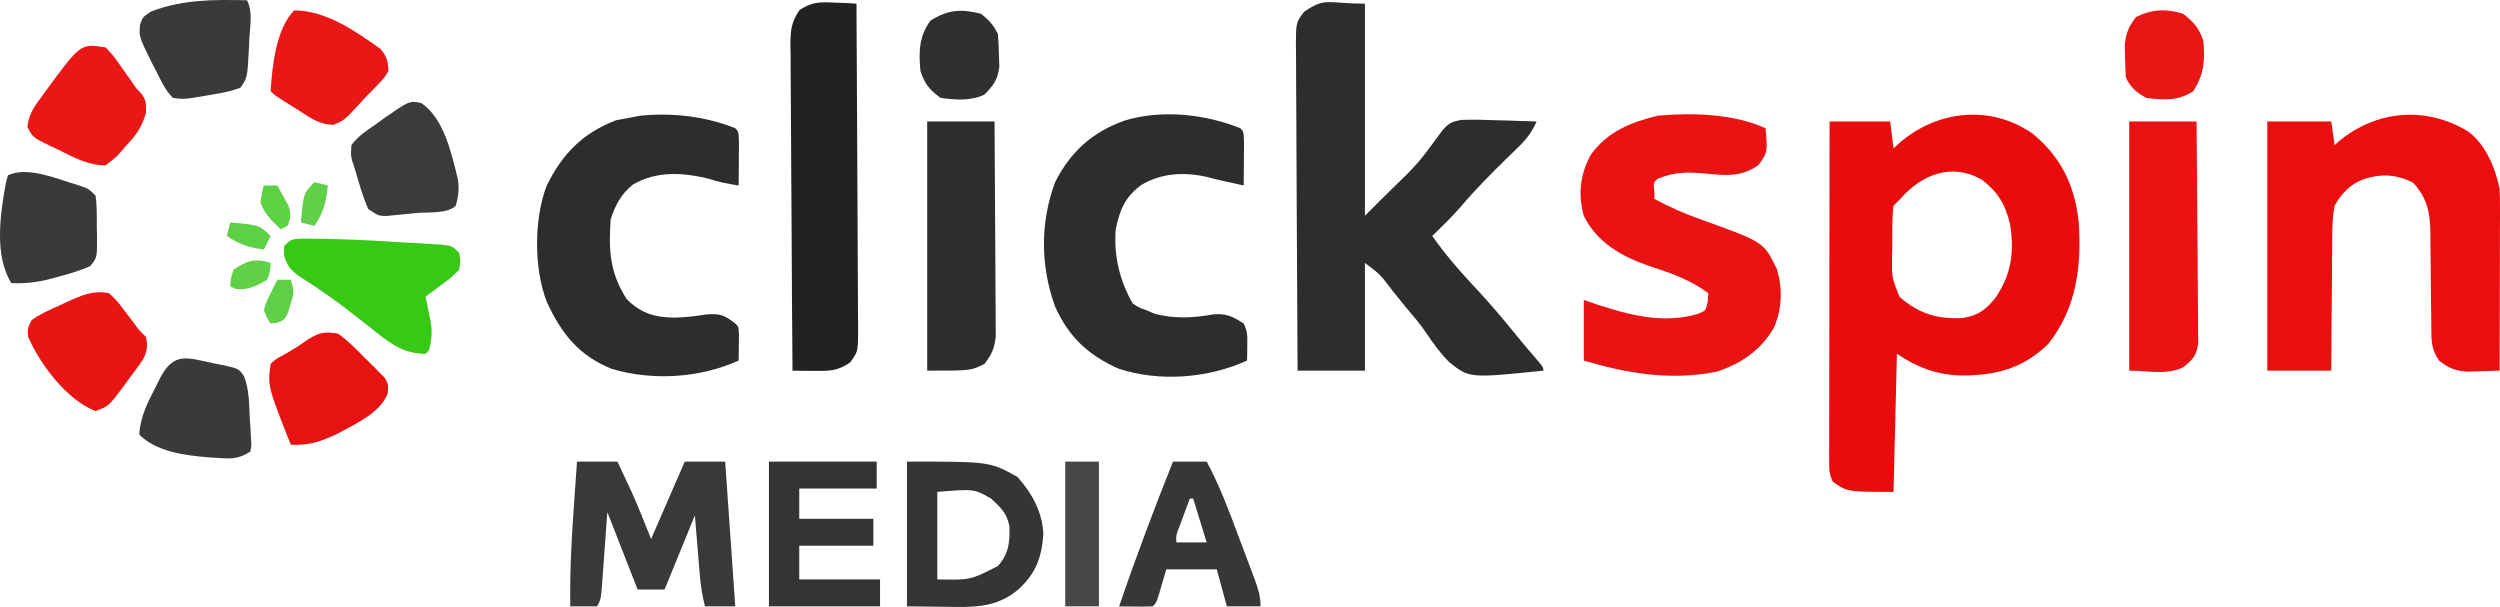
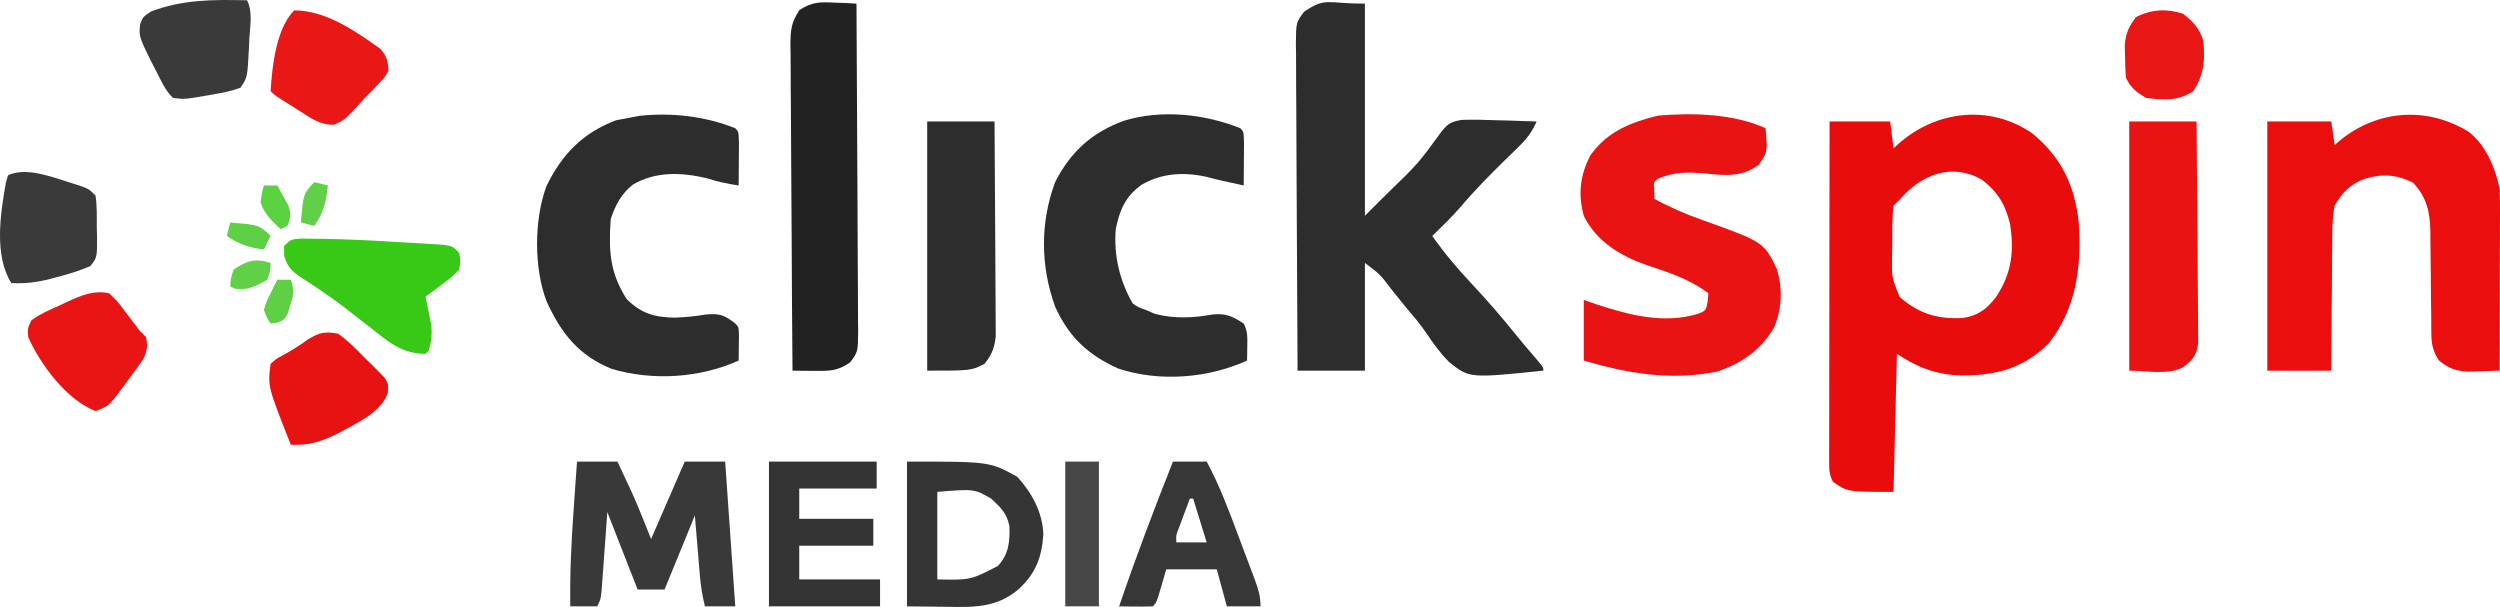
<svg xmlns="http://www.w3.org/2000/svg" height="100%" stroke-miterlimit="10" style="fill-rule:nonzero;clip-rule:evenodd;stroke-linecap:round;stroke-linejoin:round;" version="1.1" viewBox="153.629 443.916 742.485 180.265" width="100%" xml:space="preserve">
  <defs />
  <g id="Layer">
    <g opacity="1">
      <path d="M757.312 483.625C765.802 490.551 769.896 499.177 771 510C771.864 523.112 770.355 535.419 762 546C754.411 553.431 746.371 555.464 736.015 555.431C728.649 555.192 723.054 553.036 717 549C716.67 562.53 716.34 576.06 716 590C702.269 590 702.269 590 698 587C696.839 584.679 696.877 583.357 696.88 580.773C696.878 579.887 696.877 579.001 696.876 578.088C696.879 577.113 696.883 576.138 696.886 575.134C696.886 574.11 696.886 573.085 696.886 572.03C696.887 568.632 696.895 565.234 696.902 561.836C696.904 559.485 696.906 557.133 696.907 554.782C696.91 548.584 696.92 542.386 696.931 536.189C696.942 529.868 696.946 523.547 696.951 517.227C696.962 504.818 696.979 492.409 697 480C702.94 480 708.88 480 715 480C715.33 482.64 715.66 485.28 716 488C716.424 487.602 716.848 487.203 717.285 486.793C728.41 476.744 744.667 474.739 757.312 483.625ZM718 503C717.34 503.66 716.68 504.32 716 505C715.516 508.917 715.63 512.869 715.625 516.812C715.601 517.906 715.576 519 715.551 520.127C715.482 526.409 715.482 526.409 717.801 532.117C723.572 537.058 728.813 538.713 736.453 538.375C741.07 537.695 743.632 535.785 746.434 532.129C751.037 525.23 751.889 518.673 750.609 510.508C749.221 504.653 747.021 500.987 742.242 497.285C733.303 492.162 724.346 495.721 718 503Z" fill="#e80000" fill-opacity="0.953" fill-rule="nonzero" opacity="1" stroke="none" />
      <path d="M559 445C559 465.79 559 486.58 559 508C560.65 506.35 562.3 504.7 564 503C564.73 502.282 565.459 501.564 566.211 500.824C574.849 492.45 574.849 492.45 581.902 482.785C583.8 480.504 584.774 480.04 587.744 479.52C591.119 479.409 594.439 479.478 597.812 479.625C598.982 479.652 600.152 479.679 601.357 479.707C604.24 479.778 607.119 479.876 610 480C608.648 483.03 607.145 485.085 604.77 487.391C604.135 488.014 603.5 488.637 602.846 489.279C602.175 489.93 601.504 490.58 600.812 491.25C596.192 495.792 591.679 500.327 587.496 505.281C584.828 508.346 581.912 511.168 579 514C582.616 519.123 586.532 523.747 590.812 528.312C595.427 533.234 599.794 538.283 604.02 543.547C605.824 545.782 607.675 547.96 609.562 550.125C612 553 612 553 612 554C590.059 556.249 590.059 556.249 584.051 551.492C581.413 548.838 579.252 545.882 577.191 542.766C575.364 540.057 573.235 537.616 571.125 535.125C569.749 533.417 568.374 531.709 567 530C563.512 525.394 563.512 525.394 559 522C559 532.56 559 543.12 559 554C552.4 554 545.8 554 539 554C538.91 540.509 538.836 527.019 538.793 513.528C538.772 507.263 538.744 500.999 538.698 494.735C538.655 488.692 538.631 482.65 538.62 476.606C538.613 474.299 538.599 471.991 538.577 469.683C538.548 466.456 538.544 463.229 538.546 460.001C538.524 458.564 538.524 458.564 538.502 457.098C538.543 450.616 538.543 450.616 540.903 447.437C547.389 442.991 547.597 445 559 445Z" fill="#1d1d1d" fill-opacity="0.925" fill-rule="nonzero" opacity="1" stroke="none" />
-       <path d="M886.812 483.062C891.942 487.04 894.722 493.758 896 500C896.086 501.802 896.118 503.607 896.114 505.411C896.113 507.032 896.113 507.032 896.113 508.686C896.108 509.847 896.103 511.007 896.098 512.203C896.096 513.396 896.095 514.589 896.093 515.818C896.088 519.629 896.075 523.439 896.062 527.25C896.057 529.833 896.053 532.417 896.049 535C896.038 541.333 896.021 547.667 896 554C893.938 554.082 891.875 554.139 889.812 554.188C888.09 554.24 888.09 554.24 886.332 554.293C882.647 553.969 880.885 553.28 878 551C876.172 548.277 875.749 546.123 875.729 542.877C875.719 542.076 875.708 541.275 875.698 540.45C875.696 539.592 875.694 538.735 875.691 537.852C875.666 536.023 875.641 534.195 875.615 532.367C875.587 529.495 875.562 526.622 875.544 523.75C875.522 520.971 875.483 518.193 875.441 515.414C875.441 514.561 875.441 513.707 875.441 512.828C875.345 507.002 874.433 502.613 870.312 498.188C865.485 495.708 860.903 495.436 855.812 497.062C851.801 498.49 849.021 501.315 847 505C846.26 508.767 846.278 512.475 846.293 516.305C846.278 517.384 846.263 518.463 846.247 519.575C846.204 523.008 846.195 526.441 846.188 529.875C846.164 532.208 846.139 534.542 846.111 536.875C846.048 542.583 846.016 548.291 846 554C839.73 554 833.46 554 827 554C827 529.58 827 505.16 827 480C833.27 480 839.54 480 846 480C846.33 482.31 846.66 484.62 847 487C847.45 486.602 847.9 486.203 848.363 485.793C859.59 476.546 874.309 475.381 886.812 483.062Z" fill="#e80000" fill-opacity="0.945" fill-rule="nonzero" opacity="1" stroke="none" />
+       <path d="M886.812 483.062C891.942 487.04 894.722 493.758 896 500C896.086 501.802 896.118 503.607 896.114 505.411C896.108 509.847 896.103 511.007 896.098 512.203C896.096 513.396 896.095 514.589 896.093 515.818C896.088 519.629 896.075 523.439 896.062 527.25C896.057 529.833 896.053 532.417 896.049 535C896.038 541.333 896.021 547.667 896 554C893.938 554.082 891.875 554.139 889.812 554.188C888.09 554.24 888.09 554.24 886.332 554.293C882.647 553.969 880.885 553.28 878 551C876.172 548.277 875.749 546.123 875.729 542.877C875.719 542.076 875.708 541.275 875.698 540.45C875.696 539.592 875.694 538.735 875.691 537.852C875.666 536.023 875.641 534.195 875.615 532.367C875.587 529.495 875.562 526.622 875.544 523.75C875.522 520.971 875.483 518.193 875.441 515.414C875.441 514.561 875.441 513.707 875.441 512.828C875.345 507.002 874.433 502.613 870.312 498.188C865.485 495.708 860.903 495.436 855.812 497.062C851.801 498.49 849.021 501.315 847 505C846.26 508.767 846.278 512.475 846.293 516.305C846.278 517.384 846.263 518.463 846.247 519.575C846.204 523.008 846.195 526.441 846.188 529.875C846.164 532.208 846.139 534.542 846.111 536.875C846.048 542.583 846.016 548.291 846 554C839.73 554 833.46 554 827 554C827 529.58 827 505.16 827 480C833.27 480 839.54 480 846 480C846.33 482.31 846.66 484.62 847 487C847.45 486.602 847.9 486.203 848.363 485.793C859.59 476.546 874.309 475.381 886.812 483.062Z" fill="#e80000" fill-opacity="0.945" fill-rule="nonzero" opacity="1" stroke="none" />
      <path d="M678 482C678.607 489.161 678.607 489.161 675.875 492.938C670.835 496.553 666.041 496.065 660.062 495.438C654.761 494.995 650.905 494.947 646 497C644.704 498.066 644.704 498.066 644.938 500.562C644.958 501.367 644.979 502.171 645 503C649.508 505.442 654.01 507.405 658.831 509.122C677.491 515.79 677.491 515.79 681.41 523.953C683.081 529.751 682.885 535.783 680.438 541.312C676.511 547.98 670.764 551.92 663.469 554.305C649.926 557.019 637.047 554.866 624 551C624 545.06 624 539.12 624 533C625.32 533.454 626.64 533.908 628 534.375C637.662 537.536 647.766 540.143 657.875 537.148C660.284 536.167 660.284 536.167 660.812 533.375C660.874 532.591 660.936 531.808 661 531C655.462 526.896 649.672 524.948 643.164 522.82C635.145 520.045 627.855 515.864 624 508C622.251 501.587 622.896 495.875 626 490C631.004 482.973 637.909 480.247 646.062 478.25C656.372 477.373 668.456 477.665 678 482Z" fill="#e70000" fill-opacity="0.925" fill-rule="nonzero" opacity="1" stroke="none" />
      <path d="M522 482C523 483 523 483 523.098 486.598C523.091 488.086 523.079 489.574 523.062 491.062C523.058 491.821 523.053 492.58 523.049 493.361C523.037 495.241 523.019 497.12 523 499C521.583 498.688 520.167 498.376 518.75 498.062C517.961 497.888 517.172 497.714 516.359 497.535C514.909 497.206 513.464 496.851 512.031 496.453C505.288 494.949 498.654 495.295 492.652 498.805C487.829 502.294 486.164 506.276 485 512C484.365 519.75 486.139 527.207 490 534C491.765 535.217 491.765 535.217 494 536C494.866 536.371 495.733 536.742 496.625 537.125C502.361 538.612 507.946 538.377 513.75 537.312C517.757 536.927 519.652 537.848 523 540C524.203 542.405 524.101 543.95 524.062 546.625C524.053 547.442 524.044 548.26 524.035 549.102C524.024 549.728 524.012 550.355 524 551C512.405 556.279 497.942 557.422 485.75 553.375C476.746 549.317 471.113 544.058 467 535C462.634 522.956 462.517 510.035 467 498C471.6 488.94 478.016 483.178 487.543 479.75C498.565 476.386 511.38 477.743 522 482Z" fill="#1d1d1d" fill-opacity="0.929" fill-rule="nonzero" opacity="1" stroke="none" />
      <path d="M372 482C373 483 373 483 373.098 486.598C373.091 488.086 373.079 489.574 373.062 491.062C373.058 491.821 373.053 492.58 373.049 493.361C373.037 495.241 373.019 497.12 373 499C369.818 498.508 366.93 497.976 363.875 496.938C356.294 495.103 348.532 494.685 341.621 498.723C338.116 501.485 336.384 504.849 335 509C334.385 518.411 334.687 524.793 339.75 532.75C344.013 537.013 348.08 538.169 353.938 538.25C357.129 538.168 360.167 537.841 363.312 537.312C367.426 536.964 368.813 537.489 372 540C373 541 373 541 373.098 543.285C373.086 544.202 373.074 545.118 373.062 546.062C373.053 546.982 373.044 547.901 373.035 548.848C373.024 549.558 373.012 550.268 373 551C361.507 556.183 347.577 557.074 335.375 553.5C325.591 549.564 320.469 543.118 316.094 533.734C312.147 523.868 312.193 508.988 315.973 499.094C320.59 489.683 326.661 483.405 336.625 479.625C337.739 479.419 338.853 479.212 340 479C341.763 478.66 341.763 478.66 343.562 478.312C353.099 477.294 363.089 478.428 372 482Z" fill="#1d1d1d" fill-opacity="0.929" fill-rule="nonzero" opacity="1" stroke="none" />
      <path d="M401.312 444.688C402.567 444.733 403.821 444.778 405.113 444.824C406.066 444.882 407.019 444.94 408 445C408.093 458.491 408.164 471.981 408.207 485.472C408.228 491.737 408.256 498.001 408.302 504.265C408.345 510.308 408.369 516.35 408.38 522.394C408.387 524.701 408.401 527.009 408.423 529.317C408.452 532.544 408.456 535.771 408.454 538.999C408.468 539.957 408.483 540.915 408.498 541.902C408.457 548.384 408.457 548.384 406.097 551.563C402.32 554.152 399.956 554.107 395.375 554.062C394.186 554.053 392.998 554.044 391.773 554.035C390.401 554.018 390.401 554.018 389 554C388.884 540.527 388.795 527.053 388.741 513.579C388.715 507.323 388.679 501.067 388.623 494.811C388.569 488.774 388.539 482.738 388.526 476.701C388.516 474.397 388.498 472.093 388.471 469.789C388.435 466.564 388.43 463.34 388.432 460.115C388.414 459.16 388.396 458.206 388.378 457.222C388.412 452.832 388.591 450.612 391.078 446.887C394.762 444.508 396.964 444.484 401.312 444.688Z" fill="#1d1d1d" fill-opacity="0.973" fill-rule="nonzero" opacity="1" stroke="none" />
      <path d="M786 480C792.6 480 799.2 480 806 480C806.09 488.927 806.164 497.854 806.207 506.782C806.228 510.928 806.256 515.073 806.302 519.218C806.345 523.219 806.369 527.219 806.38 531.22C806.387 532.746 806.401 534.272 806.423 535.799C806.452 537.937 806.456 540.074 806.454 542.212C806.463 543.429 806.472 544.646 806.481 545.899C805.907 549.601 804.909 550.727 802 553C797.22 555.39 791.344 554 786 554C786 529.58 786 505.16 786 480Z" fill="#e80000" fill-opacity="0.922" fill-rule="nonzero" opacity="1" stroke="none" />
      <path d="M429 480C435.6 480 442.2 480 449 480C449.068 488.649 449.123 497.299 449.155 505.948C449.171 509.965 449.192 513.981 449.226 517.997C449.259 521.875 449.277 525.752 449.285 529.629C449.29 531.107 449.301 532.585 449.317 534.063C449.339 536.136 449.342 538.209 449.341 540.282C449.347 541.461 449.354 542.64 449.361 543.855C448.956 547.388 448.185 549.213 446 552C442 554 442 554 429 554C429 529.58 429 505.16 429 480Z" fill="#1d1d1d" fill-opacity="0.925" fill-rule="nonzero" opacity="1" stroke="none" />
      <path d="M325 581C328.96 581 332.92 581 337 581C337.92 582.957 338.836 584.915 339.75 586.875C340.26 587.966 340.771 589.056 341.297 590.18C343.326 594.731 345.149 599.373 347 604C350.3 596.41 353.6 588.82 357 581C360.96 581 364.92 581 369 581C369.99 595.19 370.98 609.38 372 624C369.03 624 366.06 624 363 624C362.183 620.733 361.742 617.907 361.465 614.578C361.386 613.654 361.307 612.73 361.226 611.778C361.131 610.614 361.036 609.45 360.938 608.25C360.628 604.538 360.319 600.825 360 597C357.03 604.26 354.06 611.52 351 619C348.36 619 345.72 619 343 619C338.545 607.615 338.545 607.615 334 596C333.867 597.854 333.734 599.707 333.598 601.617C333.419 604.036 333.241 606.456 333.062 608.875C332.932 610.71 332.932 610.71 332.799 612.582C332.668 614.332 332.668 614.332 332.535 616.117C332.457 617.196 332.378 618.275 332.297 619.386C332 622 332 622 331 624C328.36 624 325.72 624 323 624C322.852 614.352 323.305 604.808 324 595.188C324.097 593.801 324.193 592.415 324.289 591.029C324.522 587.686 324.759 584.343 325 581Z" fill="#1d1d1d" fill-opacity="0.875" fill-rule="nonzero" opacity="1" stroke="none" />
      <path d="M423 581C447.6 581 447.6 581 455.812 585.562C460.138 590.383 463.261 596.054 463.5 602.625C463.02 609.448 461.263 614.178 456.188 618.875C449.512 624.605 442.486 624.258 434.125 624.125C430.454 624.084 426.783 624.043 423 624C423 609.81 423 595.62 423 581ZM432 590C432 598.58 432 607.16 432 616C441.893 616.191 441.893 616.191 450 612C453.239 608.457 453.577 604.869 453.422 600.219C452.687 596.352 450.86 594.665 448 592C442.957 589.106 442.957 589.106 432 590Z" fill="#1d1d1d" fill-opacity="0.89" fill-rule="nonzero" opacity="1" stroke="none" />
      <path d="M243.102 514.774C244.412 514.789 245.721 514.805 247.07 514.82C247.78 514.828 248.49 514.835 249.222 514.843C256.413 514.949 263.592 515.293 270.769 515.745C272.922 515.878 275.076 515.996 277.23 516.113C278.609 516.197 279.988 516.282 281.367 516.367C282.596 516.441 283.824 516.514 285.089 516.589C288 517 288 517 290 519C290.438 521.355 290.438 521.355 290 524C287.812 526.238 287.812 526.238 285 528.312C283.608 529.359 283.608 529.359 282.188 530.426C281.466 530.945 280.744 531.465 280 532C280.234 533.104 280.234 533.104 280.473 534.23C280.765 535.694 280.765 535.694 281.062 537.188C281.358 538.632 281.358 538.632 281.66 540.105C282.006 543.055 281.803 545.156 281 548C280.67 548.33 280.34 548.66 280 549C272.903 548.991 268.824 545.346 263.438 541.062C261.671 539.688 259.902 538.316 258.133 536.945C257.267 536.271 256.401 535.598 255.509 534.903C253.252 533.191 250.967 531.572 248.617 529.992C247.968 529.554 247.319 529.115 246.651 528.664C245.46 527.869 244.26 527.088 243.051 526.323C240.148 524.362 239.075 523.238 238.012 519.848C238.008 518.908 238.004 517.968 238 517C240 515 240 515 243.102 514.774Z" fill="#26c300" fill-opacity="0.914" fill-rule="nonzero" opacity="1" stroke="none" />
      <path d="M382 581C392.56 581 403.12 581 414 581C414 583.64 414 586.28 414 589C406.41 589 398.82 589 391 589C391 591.97 391 594.94 391 598C398.26 598 405.52 598 413 598C413 600.64 413 603.28 413 606C405.74 606 398.48 606 391 606C391 609.3 391 612.6 391 616C398.92 616 406.84 616 415 616C415 618.64 415 621.28 415 624C404.11 624 393.22 624 382 624C382 609.81 382 595.62 382 581Z" fill="#1d1d1d" fill-opacity="0.898" fill-rule="nonzero" opacity="1" stroke="none" />
      <path d="M502 581C505.3 581 508.6 581 512 581C515.834 588.1 518.619 595.565 521.429 603.111C522.255 605.327 523.092 607.54 523.93 609.752C524.459 611.164 524.988 612.576 525.516 613.988C525.891 614.977 525.891 614.977 526.273 615.986C527.319 618.815 528 620.956 528 624C524.7 624 521.4 624 518 624C517.01 620.37 516.02 616.74 515 613C510.05 613 505.1 613 500 613C499.526 614.629 499.051 616.259 498.562 617.938C497.125 622.875 497.125 622.875 496 624C494.314 624.072 492.625 624.084 490.938 624.062C490.018 624.053 489.099 624.044 488.152 624.035C487.442 624.024 486.732 624.012 486 624C490.938 609.503 496.337 595.229 502 581ZM507 592C506.329 593.79 505.664 595.582 505 597.375C504.629 598.373 504.257 599.37 503.875 600.398C502.894 602.858 502.894 602.858 503 605C505.97 605 508.94 605 512 605C510.68 600.71 509.36 596.42 508 592C507.67 592 507.34 592 507 592Z" fill="#1d1d1d" fill-opacity="0.882" fill-rule="nonzero" opacity="1" stroke="none" />
-       <path d="M185 458C187.352 460.484 187.352 460.484 189.625 463.75C190.38 464.817 191.136 465.885 191.914 466.984C192.602 467.98 193.291 468.975 194 470C194.606 470.645 195.212 471.289 195.836 471.953C197 474 197 474 197.012 477.344C195.777 481.805 193.938 484.19 190.812 487.5C190.343 488.049 189.873 488.598 189.389 489.164C187.957 490.719 187.957 490.719 185 493C179.851 493.141 175.226 490.497 170.688 488.25C169.596 487.747 169.596 487.747 168.482 487.234C163.375 484.721 163.375 484.721 161.77 481.633C162.094 477.921 163.836 475.528 166 472.625C166.411 472.054 166.821 471.484 167.244 470.896C177.574 456.824 177.574 456.824 185 458Z" fill="#e70000" fill-opacity="0.91" fill-rule="nonzero" opacity="1" stroke="none" />
      <path d="M241 447C250.395 447 259.172 453.123 266.574 458.41C268.526 460.587 268.88 462.093 269 465C267.812 466.992 267.812 466.992 266 468.875C265.029 469.894 265.029 469.894 264.039 470.934C263.366 471.616 262.693 472.297 262 473C261.389 473.672 260.778 474.343 260.148 475.035C255.872 479.622 255.872 479.622 252.773 480.965C248.505 481.019 245.757 478.896 242.25 476.625C241.566 476.2 240.881 475.774 240.176 475.336C235.26 472.26 235.26 472.26 234 471C234.436 463.596 235.667 452.333 241 447Z" fill="#e70000" fill-opacity="0.91" fill-rule="nonzero" opacity="1" stroke="none" />
      <path d="M186 531C188.484 533.336 188.484 533.336 190.75 536.375C191.887 537.872 191.887 537.872 193.047 539.398C193.691 540.257 194.336 541.115 195 542C195.66 542.66 196.32 543.32 197 544C197.565 546.676 197.342 548.375 196.025 550.779C194.664 552.804 193.229 554.747 191.75 556.688C191.259 557.364 190.768 558.04 190.262 558.736C185.949 564.515 185.949 564.515 182 566C173.377 562.647 165.607 552.181 162 544C161.805 541.438 161.805 541.438 163 539C165.555 537.166 168.315 535.946 171.188 534.688C171.944 534.328 172.7 533.969 173.479 533.6C177.68 531.687 181.33 530.037 186 531Z" fill="#e80000" fill-opacity="0.918" fill-rule="nonzero" opacity="1" stroke="none" />
-       <path d="M278.641 474.477C285.555 478.941 287.77 489.748 289.652 497.309C290.023 500.174 289.786 502.231 289 505C286.516 507.484 280.483 506.874 277.125 507.188C276.105 507.295 275.086 507.403 274.035 507.514C273.057 507.606 272.078 507.698 271.07 507.793C269.721 507.925 269.721 507.925 268.344 508.059C266 508 266 508 263 506C261.293 502.12 260.175 498.068 259 494C258.642 492.942 258.642 492.942 258.277 491.863C257.812 490.125 257.812 490.125 258 487C259.922 484.415 262.353 482.795 265 481C265.905 480.34 266.81 479.68 267.742 479C275.166 473.85 275.166 473.85 278.641 474.477Z" fill="#2b2b2b" fill-opacity="0.918" fill-rule="nonzero" opacity="1" stroke="none" />
-       <path d="M218 552C219.127 552.218 219.127 552.218 220.277 552.441C224.657 553.469 224.657 553.469 226.147 555.777C227.677 559.764 227.606 563.896 227.812 568.125C227.876 569.044 227.94 569.963 228.006 570.91C228.052 571.788 228.097 572.666 228.145 573.57C228.212 574.773 228.212 574.773 228.281 576C228.188 576.66 228.095 577.32 228 578C224.322 580.452 221.78 580.175 217.562 579.875C216.854 579.828 216.145 579.781 215.416 579.732C208.49 579.153 200.079 578.079 195 573C195.265 567.642 197.533 563.364 199.938 558.688C200.298 557.96 200.658 557.232 201.029 556.482C205.362 547.92 209.483 550.336 218 552Z" fill="#2b2b2b" fill-opacity="0.922" fill-rule="nonzero" opacity="1" stroke="none" />
      <path d="M254 543C256.975 545.079 259.421 547.584 261.938 550.188C262.983 551.198 262.983 551.198 264.049 552.229C264.702 552.889 265.355 553.55 266.027 554.23C266.921 555.134 266.921 555.134 267.832 556.055C269 558 269 558 268.818 560.607C266.817 566.461 259.194 569.798 254.035 572.625C249.077 575.019 245.576 576.26 240 576C233.12 558.637 233.12 558.637 234 552C235.539 550.559 235.539 550.559 237.625 549.438C240.302 547.948 242.644 546.523 245.125 544.688C248.66 542.613 249.95 542.323 254 543Z" fill="#e60000" fill-opacity="0.922" fill-rule="nonzero" opacity="1" stroke="none" />
      <path d="M227 444C228.751 447.501 227.896 451.476 227.688 455.312C227.652 456.168 227.617 457.023 227.58 457.904C227.108 467.007 227.108 467.007 225 470C222.426 470.893 220.339 471.416 217.688 471.812C217.023 471.933 216.358 472.054 215.674 472.178C208.391 473.438 208.391 473.438 205 473C202.708 470.778 201.445 467.827 200 465C199.518 464.074 199.036 463.149 198.539 462.195C194.934 454.847 194.934 454.847 195.211 451.273C196 449 196 449 198.5 447.312C208.032 443.738 216.944 443.778 227 444Z" fill="#2b2b2b" fill-opacity="0.922" fill-rule="nonzero" opacity="1" stroke="none" />
      <path d="M177.023 498.965C180 500 180 500 182 502C182.472 505.124 182.37 508.281 182.375 511.438C182.399 512.31 182.424 513.182 182.449 514.08C182.478 520.4 182.478 520.4 180.438 522.961C177.23 524.328 173.998 525.334 170.625 526.188C169.978 526.365 169.331 526.542 168.664 526.725C164.691 527.762 161.099 528.184 157 528C151.79 519.664 153.77 507.314 155.367 498.188C155.576 497.466 155.785 496.744 156 496C161.848 493.076 171.201 497.325 177.023 498.965Z" fill="#2b2b2b" fill-opacity="0.922" fill-rule="nonzero" opacity="1" stroke="none" />
      <path d="M802 448C805.179 450.57 806.707 452.122 808 456C808.566 461.713 808.241 466.078 805 471C800.551 473.966 796.219 473.641 791 473C787.998 471.199 786.548 470.097 785 467C784.851 464.899 784.779 462.793 784.75 460.688C784.711 458.992 784.711 458.992 784.672 457.262C785.033 453.672 785.827 451.85 788 449C792.607 446.643 797.11 446.42 802 448Z" fill="#e70000" fill-opacity="0.914" fill-rule="nonzero" opacity="1" stroke="none" />
-       <path d="M445 448C447.383 449.894 448.65 451.3 450 454C450.175 456.099 450.267 458.206 450.312 460.312C450.35 461.443 450.387 462.574 450.426 463.738C449.916 467.643 448.728 469.221 446 472C442.044 473.978 437.302 473.565 433 473C429.587 470.474 428.334 469.001 427 465C426.445 459.4 426.551 454.673 430 450C435.394 446.721 439.064 446.54 445 448Z" fill="#1d1d1d" fill-opacity="0.914" fill-rule="nonzero" opacity="1" stroke="none" />
      <path d="M470 581C473.3 581 476.6 581 480 581C480 595.19 480 609.38 480 624C476.7 624 473.4 624 470 624C470 609.81 470 595.62 470 581Z" fill="#1d1d1d" fill-opacity="0.812" fill-rule="nonzero" opacity="1" stroke="none" />
      <path d="M234 522C233.938 524.312 233.938 524.312 233 527C229.713 528.86 227.38 530.177 223.562 529.688C223.047 529.461 222.531 529.234 222 529C222.125 526.688 222.125 526.688 223 524C226.944 521.311 229.425 520.52 234 522Z" fill="#24c000" fill-opacity="0.725" fill-rule="nonzero" opacity="1" stroke="none" />
      <path d="M247 498C248.32 498.33 249.64 498.66 251 499C250.532 503.776 249.757 507.045 247 511C245.68 510.67 244.36 510.34 243 510C243.714 501.429 243.714 501.429 247 498Z" fill="#24bb00" fill-opacity="0.714" fill-rule="nonzero" opacity="1" stroke="none" />
      <path d="M232 499C233.32 499 234.64 499 236 499C236.702 500.242 237.386 501.494 238.062 502.75C238.445 503.446 238.828 504.142 239.223 504.859C240.141 507.389 240.023 508.535 239 511C238.01 511.495 238.01 511.495 237 512C234.367 509.543 232.153 507.459 231 504C231.375 501.25 231.375 501.25 232 499Z" fill="#25c100" fill-opacity="0.745" fill-rule="nonzero" opacity="1" stroke="none" />
      <path d="M236 527C237.32 527 238.64 527 240 527C241.128 530.383 240.871 531.326 239.812 534.625C239.571 535.422 239.33 536.218 239.082 537.039C238 539 238 539 235.887 539.773C235.264 539.848 234.641 539.923 234 540C232.883 538.297 232.883 538.297 232 536C232.68 533.641 232.68 533.641 233.875 531.25C234.264 530.451 234.654 529.652 235.055 528.828C235.367 528.225 235.679 527.622 236 527Z" fill="#23bd00" fill-opacity="0.725" fill-rule="nonzero" opacity="1" stroke="none" />
      <path d="M222 510C230.571 510.714 230.571 510.714 234 514C233.34 515.32 232.68 516.64 232 518C227.611 517.49 224.663 516.478 221 514C221.33 512.68 221.66 511.36 222 510Z" fill="#24bf00" fill-opacity="0.737" fill-rule="nonzero" opacity="1" stroke="none" />
    </g>
  </g>
</svg>